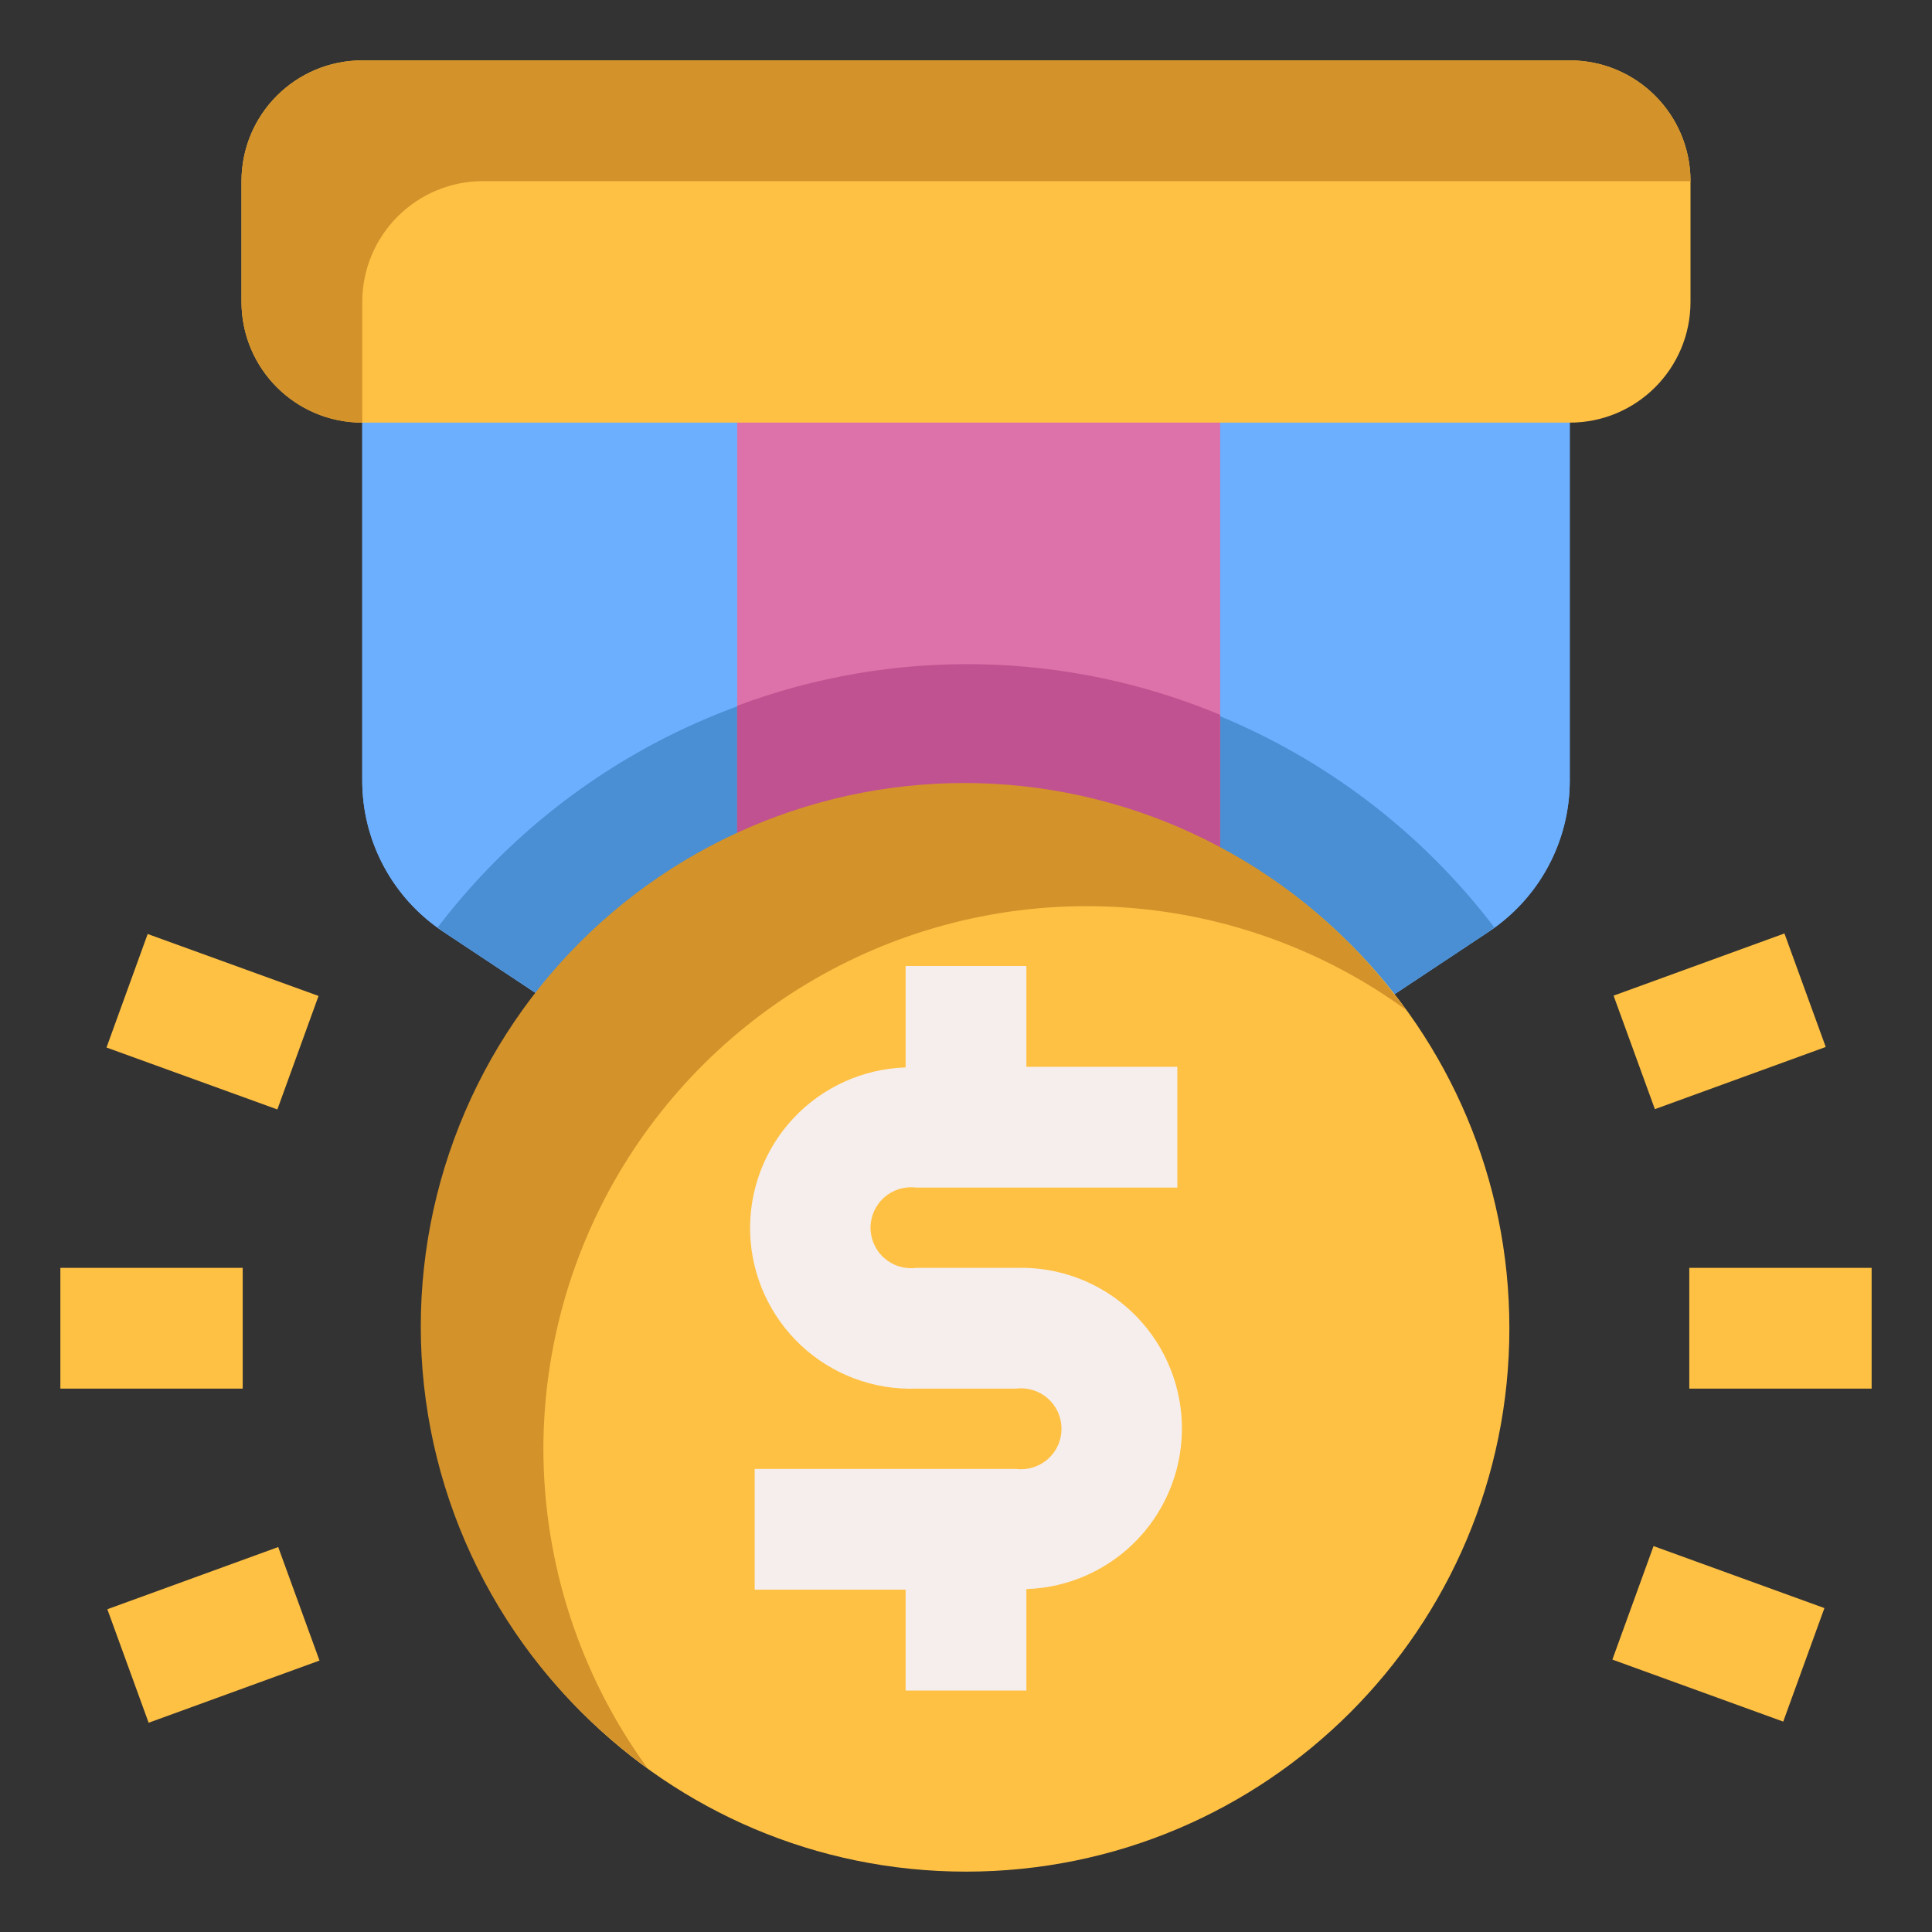
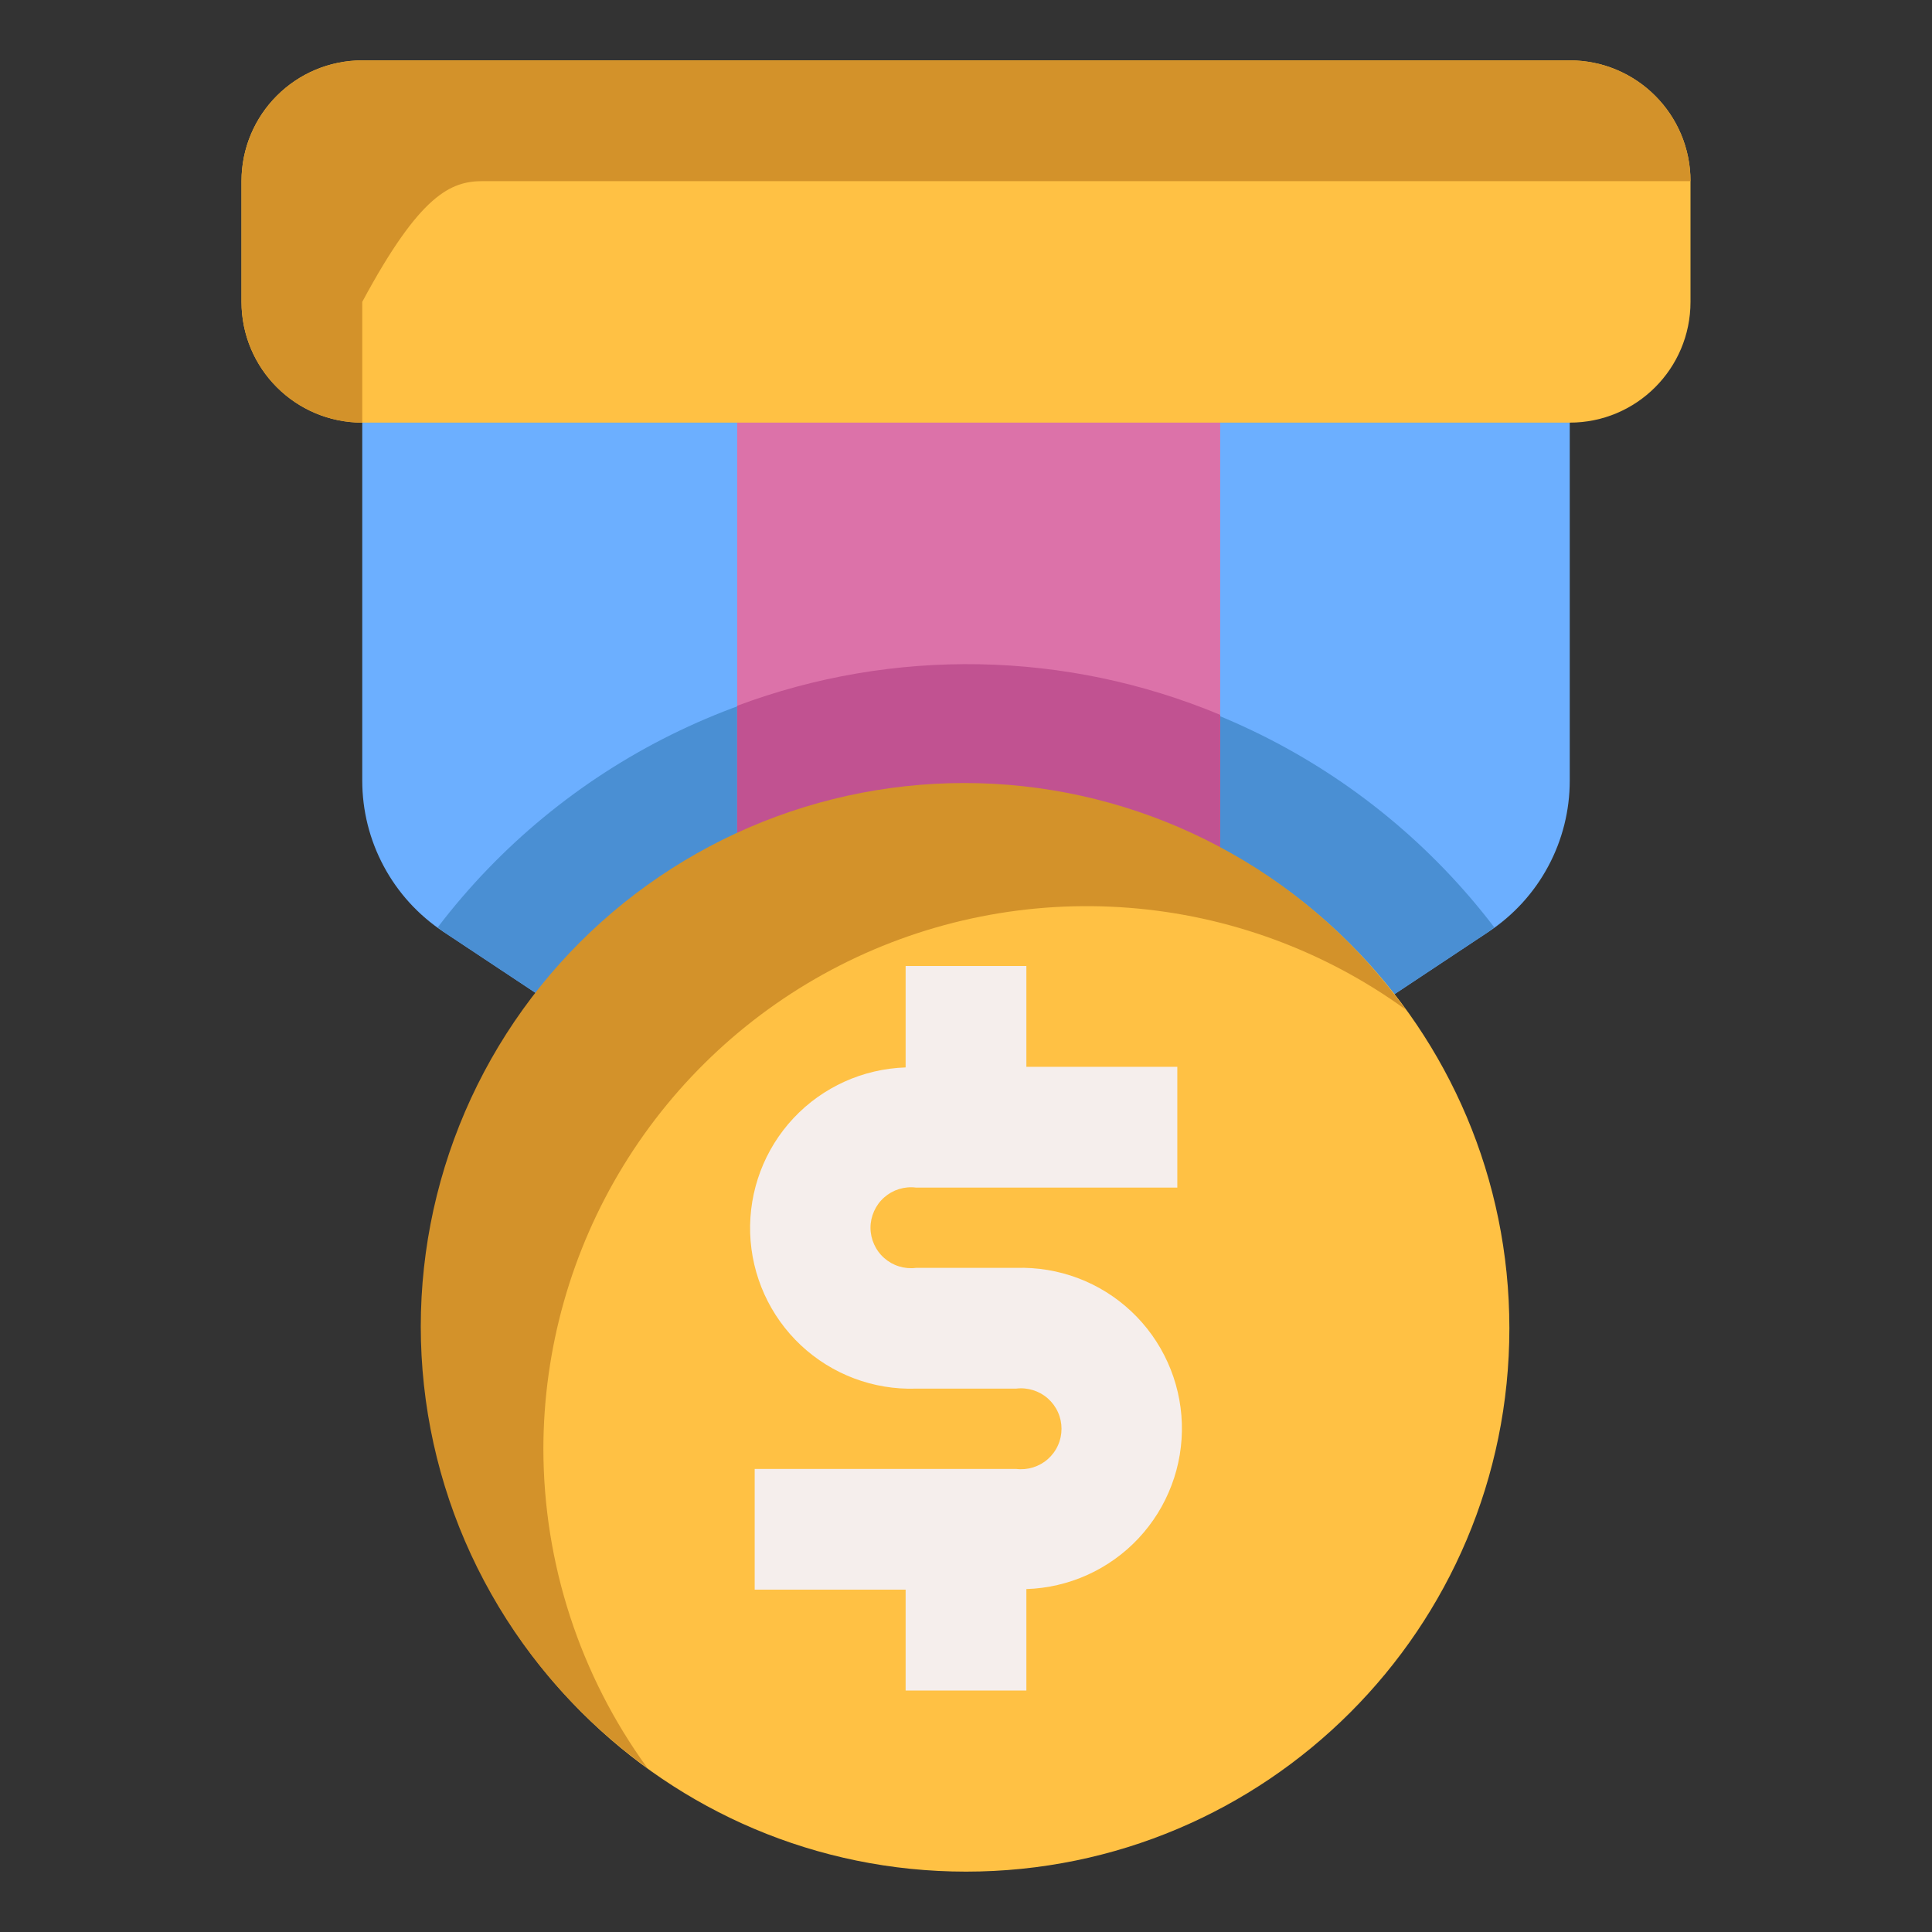
<svg xmlns="http://www.w3.org/2000/svg" width="32" height="32" viewBox="0 0 32 32" fill="none">
  <rect x="0" y="0" width="32" height="32" fill="#333333" stroke="none" />
  <path d="M25 5H7C6.735 5 6.48 5.105 6.293 5.293C6.105 5.48 6 5.735 6 6V12.93C6 13.425 6.122 13.912 6.356 14.348C6.59 14.785 6.928 15.156 7.34 15.43L9.45 16.83C9.613 16.939 9.804 16.998 10 17H22C22.196 16.998 22.387 16.939 22.55 16.83L24.66 15.43C25.072 15.156 25.41 14.785 25.644 14.348C25.878 13.912 26 13.425 26 12.93V6C26 5.735 25.895 5.48 25.707 5.293C25.52 5.105 25.265 5 25 5Z" fill="#6CAFFF" />
-   <path d="M25 5H7C6.735 5 6.48 5.105 6.293 5.293C6.105 5.48 6 5.735 6 6V12.93C6 13.425 6.122 13.912 6.356 14.348C6.59 14.785 6.928 15.156 7.34 15.43L9.45 16.83C9.613 16.939 9.804 16.998 10 17H22C22.196 16.998 22.387 16.939 22.55 16.83L24.66 15.43C25.072 15.156 25.41 14.785 25.644 14.348C25.878 13.912 26 13.425 26 12.93V6C26 5.735 25.895 5.48 25.707 5.293C25.52 5.105 25.265 5 25 5Z" fill="#6CAFFF" />
  <path d="M24.75 15.36C23.724 14.013 22.4 12.921 20.882 12.169C19.364 11.417 17.694 11.026 16 11.026C14.306 11.026 12.636 11.417 11.118 12.169C9.6 12.921 8.276 14.013 7.25 15.36L7.34 15.43L9.45 16.83C9.613 16.939 9.804 16.998 10 17H22C22.196 16.998 22.387 16.939 22.55 16.83L24.66 15.43L24.75 15.36Z" fill="#4A8FD3" />
  <path d="M12.21 5H20.21V17H12.21V5Z" fill="#DC72A9" />
-   <path d="M27.98 21H31V23H27.98V21ZM26.706 27.488L27.388 25.608L30.218 26.635L29.536 28.515L26.706 27.488ZM26.726 16.491L29.556 15.461L30.24 17.341L27.41 18.371L26.726 16.491ZM1 21H4.02V23H1V21ZM1.778 26.654L4.608 25.624L5.292 27.504L2.462 28.534L1.778 26.654ZM1.764 17.35L2.446 15.47L5.276 16.496L4.594 18.376L1.764 17.35Z" fill="#FFC144" />
  <path d="M20.21 11.84C17.659 10.775 14.799 10.721 12.21 11.69V17H20.21V11.84Z" fill="#C15291" />
  <path d="M16 31C20.971 31 25 26.971 25 22C25 17.029 20.971 13 16 13C11.029 13 7 17.029 7 22C7 26.971 11.029 31 16 31Z" fill="#FFC144" />
  <path d="M9 24C9.002 22.342 9.461 20.717 10.328 19.303C11.195 17.89 12.435 16.743 13.912 15.99C15.389 15.237 17.046 14.907 18.699 15.036C20.352 15.164 21.937 15.747 23.28 16.72C22.519 15.66 21.536 14.778 20.4 14.136C19.264 13.493 18.002 13.105 16.701 12.999C15.4 12.893 14.091 13.072 12.866 13.522C11.641 13.972 10.529 14.683 9.606 15.606C8.683 16.529 7.972 17.641 7.522 18.866C7.072 20.091 6.893 21.4 6.999 22.701C7.105 24.002 7.493 25.264 8.136 26.4C8.778 27.536 9.66 28.519 10.72 29.28C9.605 27.745 9.003 25.897 9 24Z" fill="#D3922A" />
  <path d="M15.17 19.67H19.5V17.67H17V16H15V17.68C14.295 17.703 13.627 18.004 13.144 18.519C12.661 19.034 12.403 19.72 12.425 20.425C12.448 21.131 12.75 21.798 13.264 22.281C13.779 22.764 14.465 23.023 15.17 23H16.83C16.924 22.988 17.02 22.997 17.11 23.025C17.201 23.053 17.285 23.1 17.356 23.163C17.427 23.226 17.484 23.303 17.523 23.39C17.562 23.476 17.582 23.57 17.582 23.665C17.582 23.76 17.562 23.854 17.523 23.94C17.484 24.027 17.427 24.104 17.356 24.167C17.285 24.23 17.201 24.277 17.11 24.305C17.02 24.333 16.924 24.342 16.83 24.33H12.5V26.33H15V28H17V26.32C17.349 26.309 17.693 26.229 18.012 26.085C18.33 25.941 18.617 25.736 18.856 25.481C19.095 25.226 19.282 24.926 19.405 24.599C19.529 24.272 19.586 23.924 19.575 23.575C19.564 23.226 19.484 22.882 19.34 22.564C19.196 22.245 18.991 21.958 18.736 21.719C18.481 21.48 18.182 21.293 17.855 21.17C17.528 21.047 17.18 20.989 16.83 21H15.17C15.076 21.012 14.98 21.003 14.89 20.975C14.799 20.947 14.716 20.9 14.645 20.837C14.573 20.774 14.517 20.697 14.478 20.61C14.439 20.524 14.418 20.43 14.418 20.335C14.418 20.24 14.439 20.146 14.478 20.06C14.517 19.973 14.573 19.896 14.645 19.833C14.716 19.77 14.799 19.723 14.89 19.695C14.98 19.667 15.076 19.658 15.17 19.67Z" fill="#F5EEEC" />
  <path d="M26 1H6C4.895 1 4 1.895 4 3V5C4 6.105 4.895 7 6 7H26C27.105 7 28 6.105 28 5V3C28 1.895 27.105 1 26 1Z" fill="#FFC144" />
-   <path d="M8 3H28C28 2.47 27.789 1.961 27.414 1.586C27.039 1.211 26.53 1 26 1H6C5.47 1 4.961 1.211 4.586 1.586C4.211 1.961 4 2.47 4 3V5C4 5.53 4.211 6.039 4.586 6.414C4.961 6.789 5.47 7 6 7V5C6 4.47 6.211 3.961 6.586 3.586C6.961 3.211 7.47 3 8 3Z" fill="#D3922A" />
+   <path d="M8 3H28C28 2.47 27.789 1.961 27.414 1.586C27.039 1.211 26.53 1 26 1H6C5.47 1 4.961 1.211 4.586 1.586C4.211 1.961 4 2.47 4 3V5C4 5.53 4.211 6.039 4.586 6.414C4.961 6.789 5.47 7 6 7V5C6.961 3.211 7.47 3 8 3Z" fill="#D3922A" />
</svg>